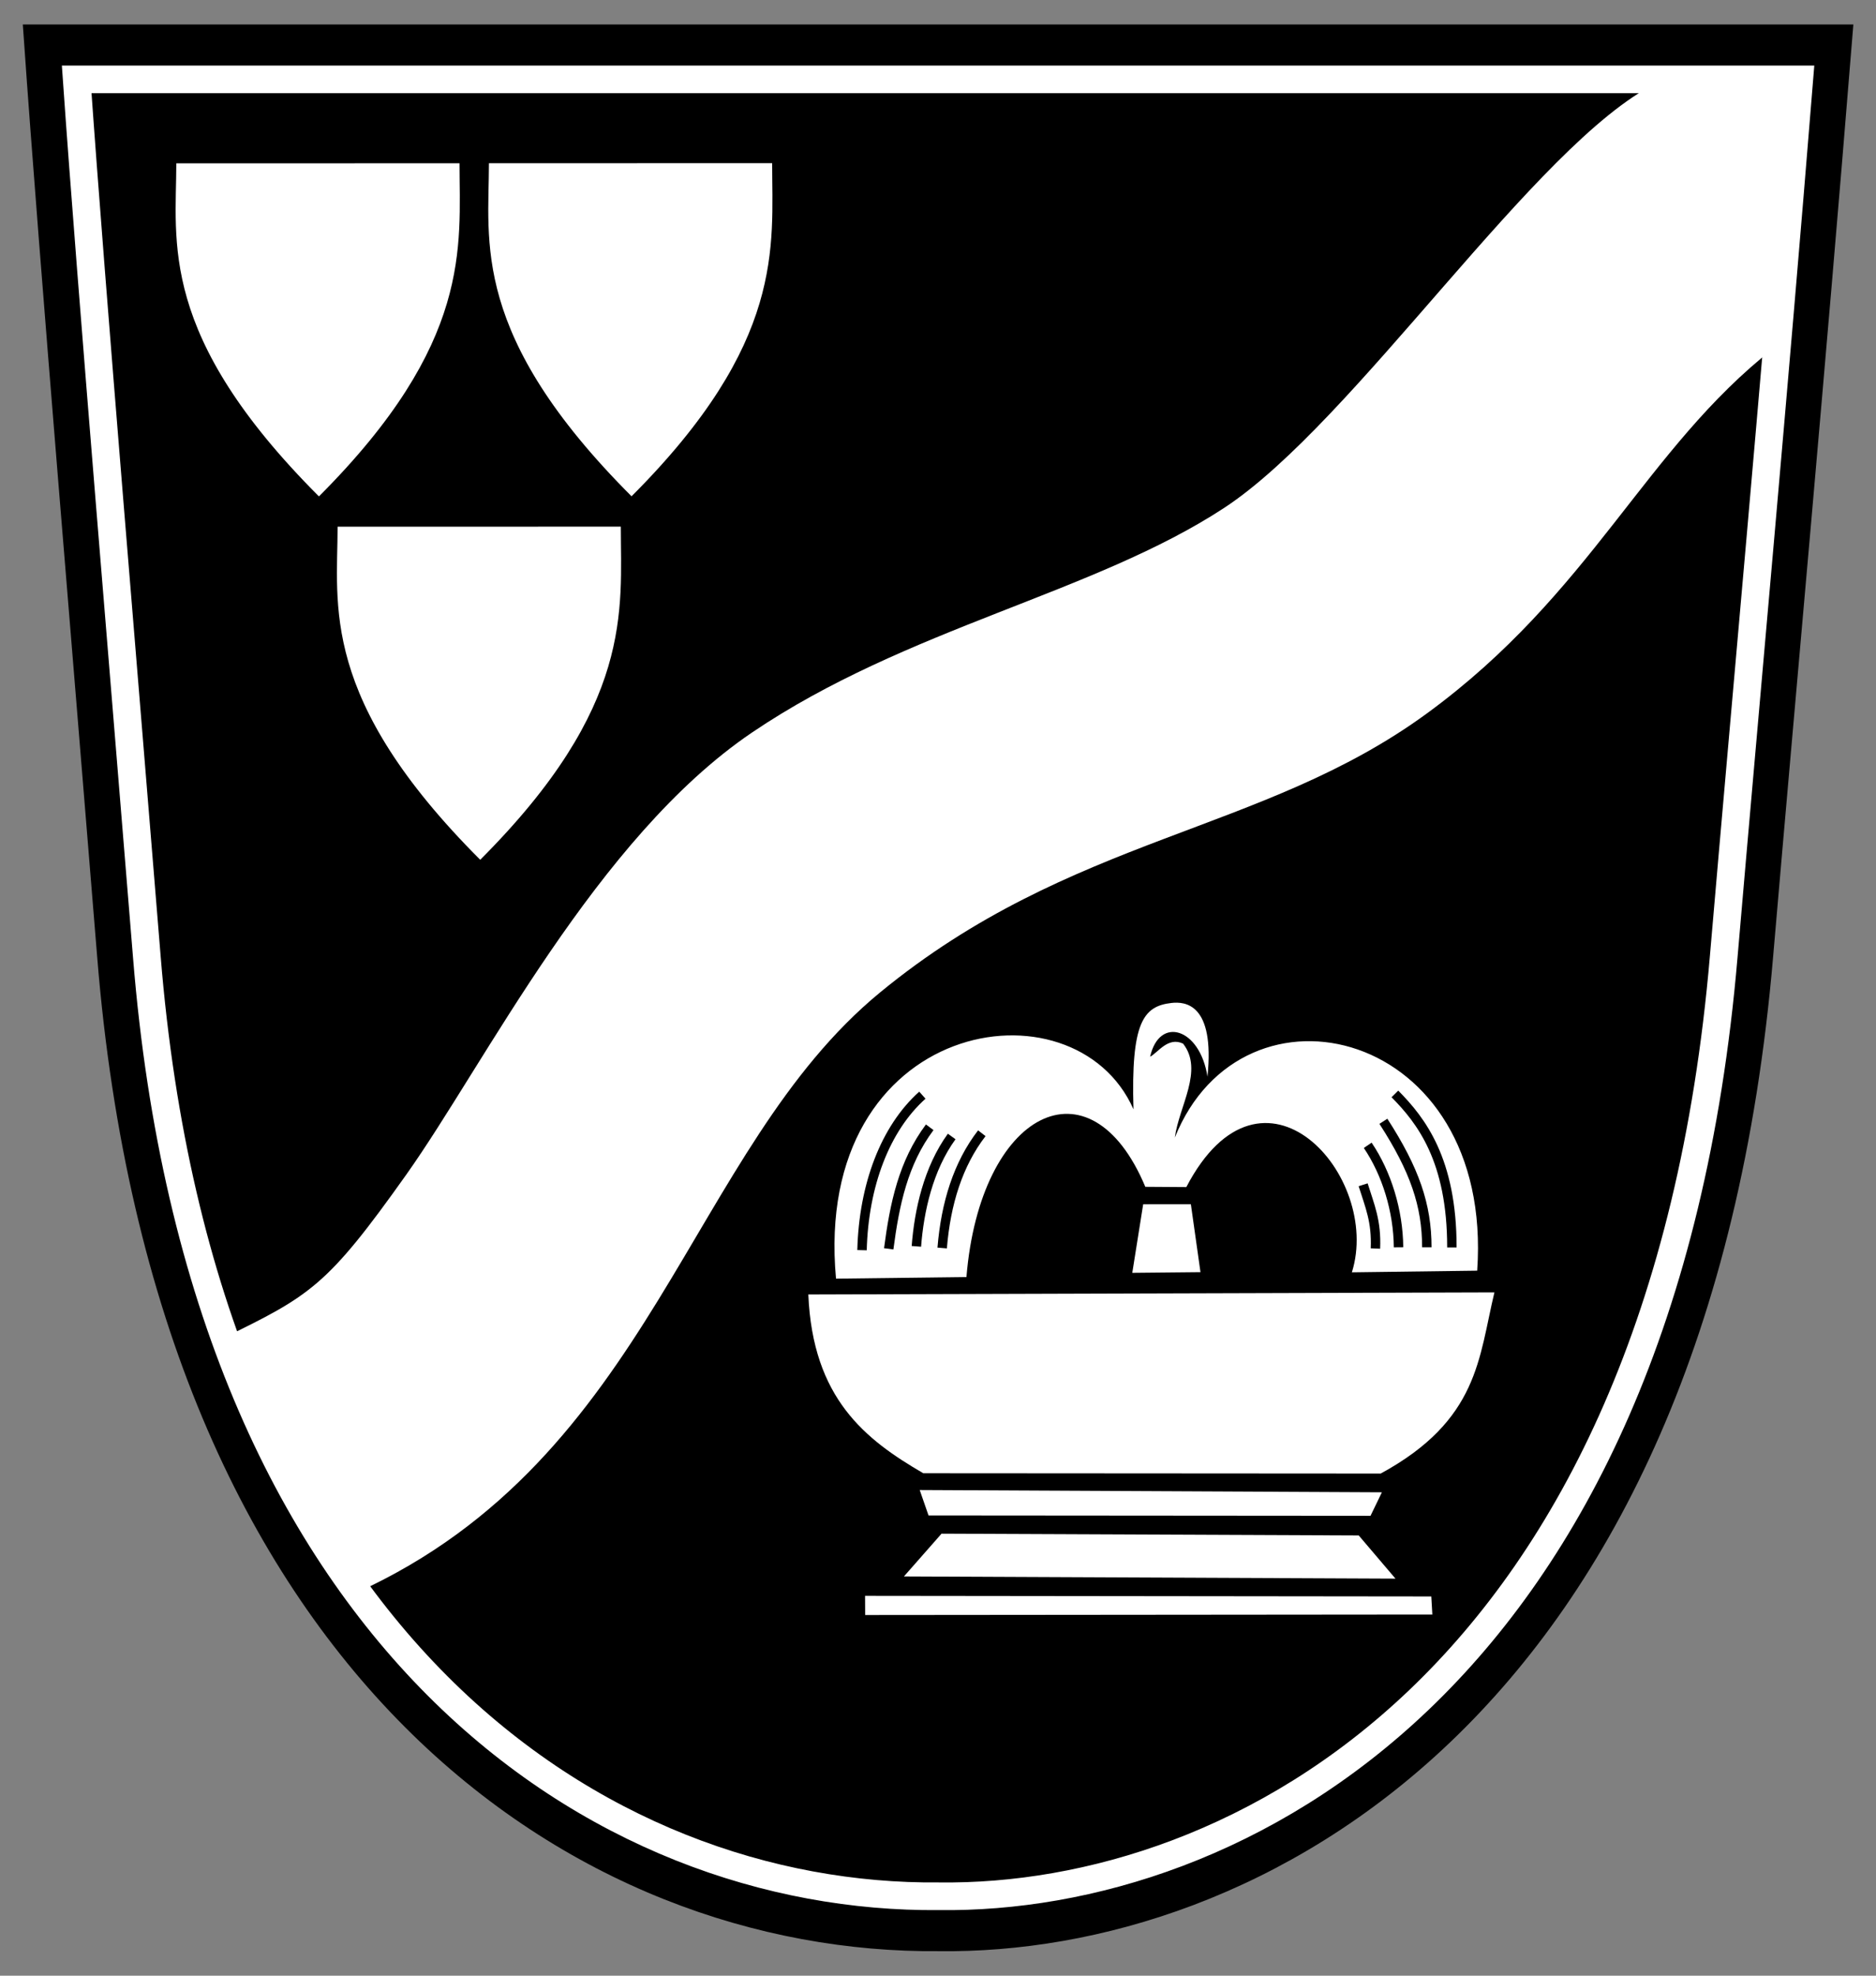
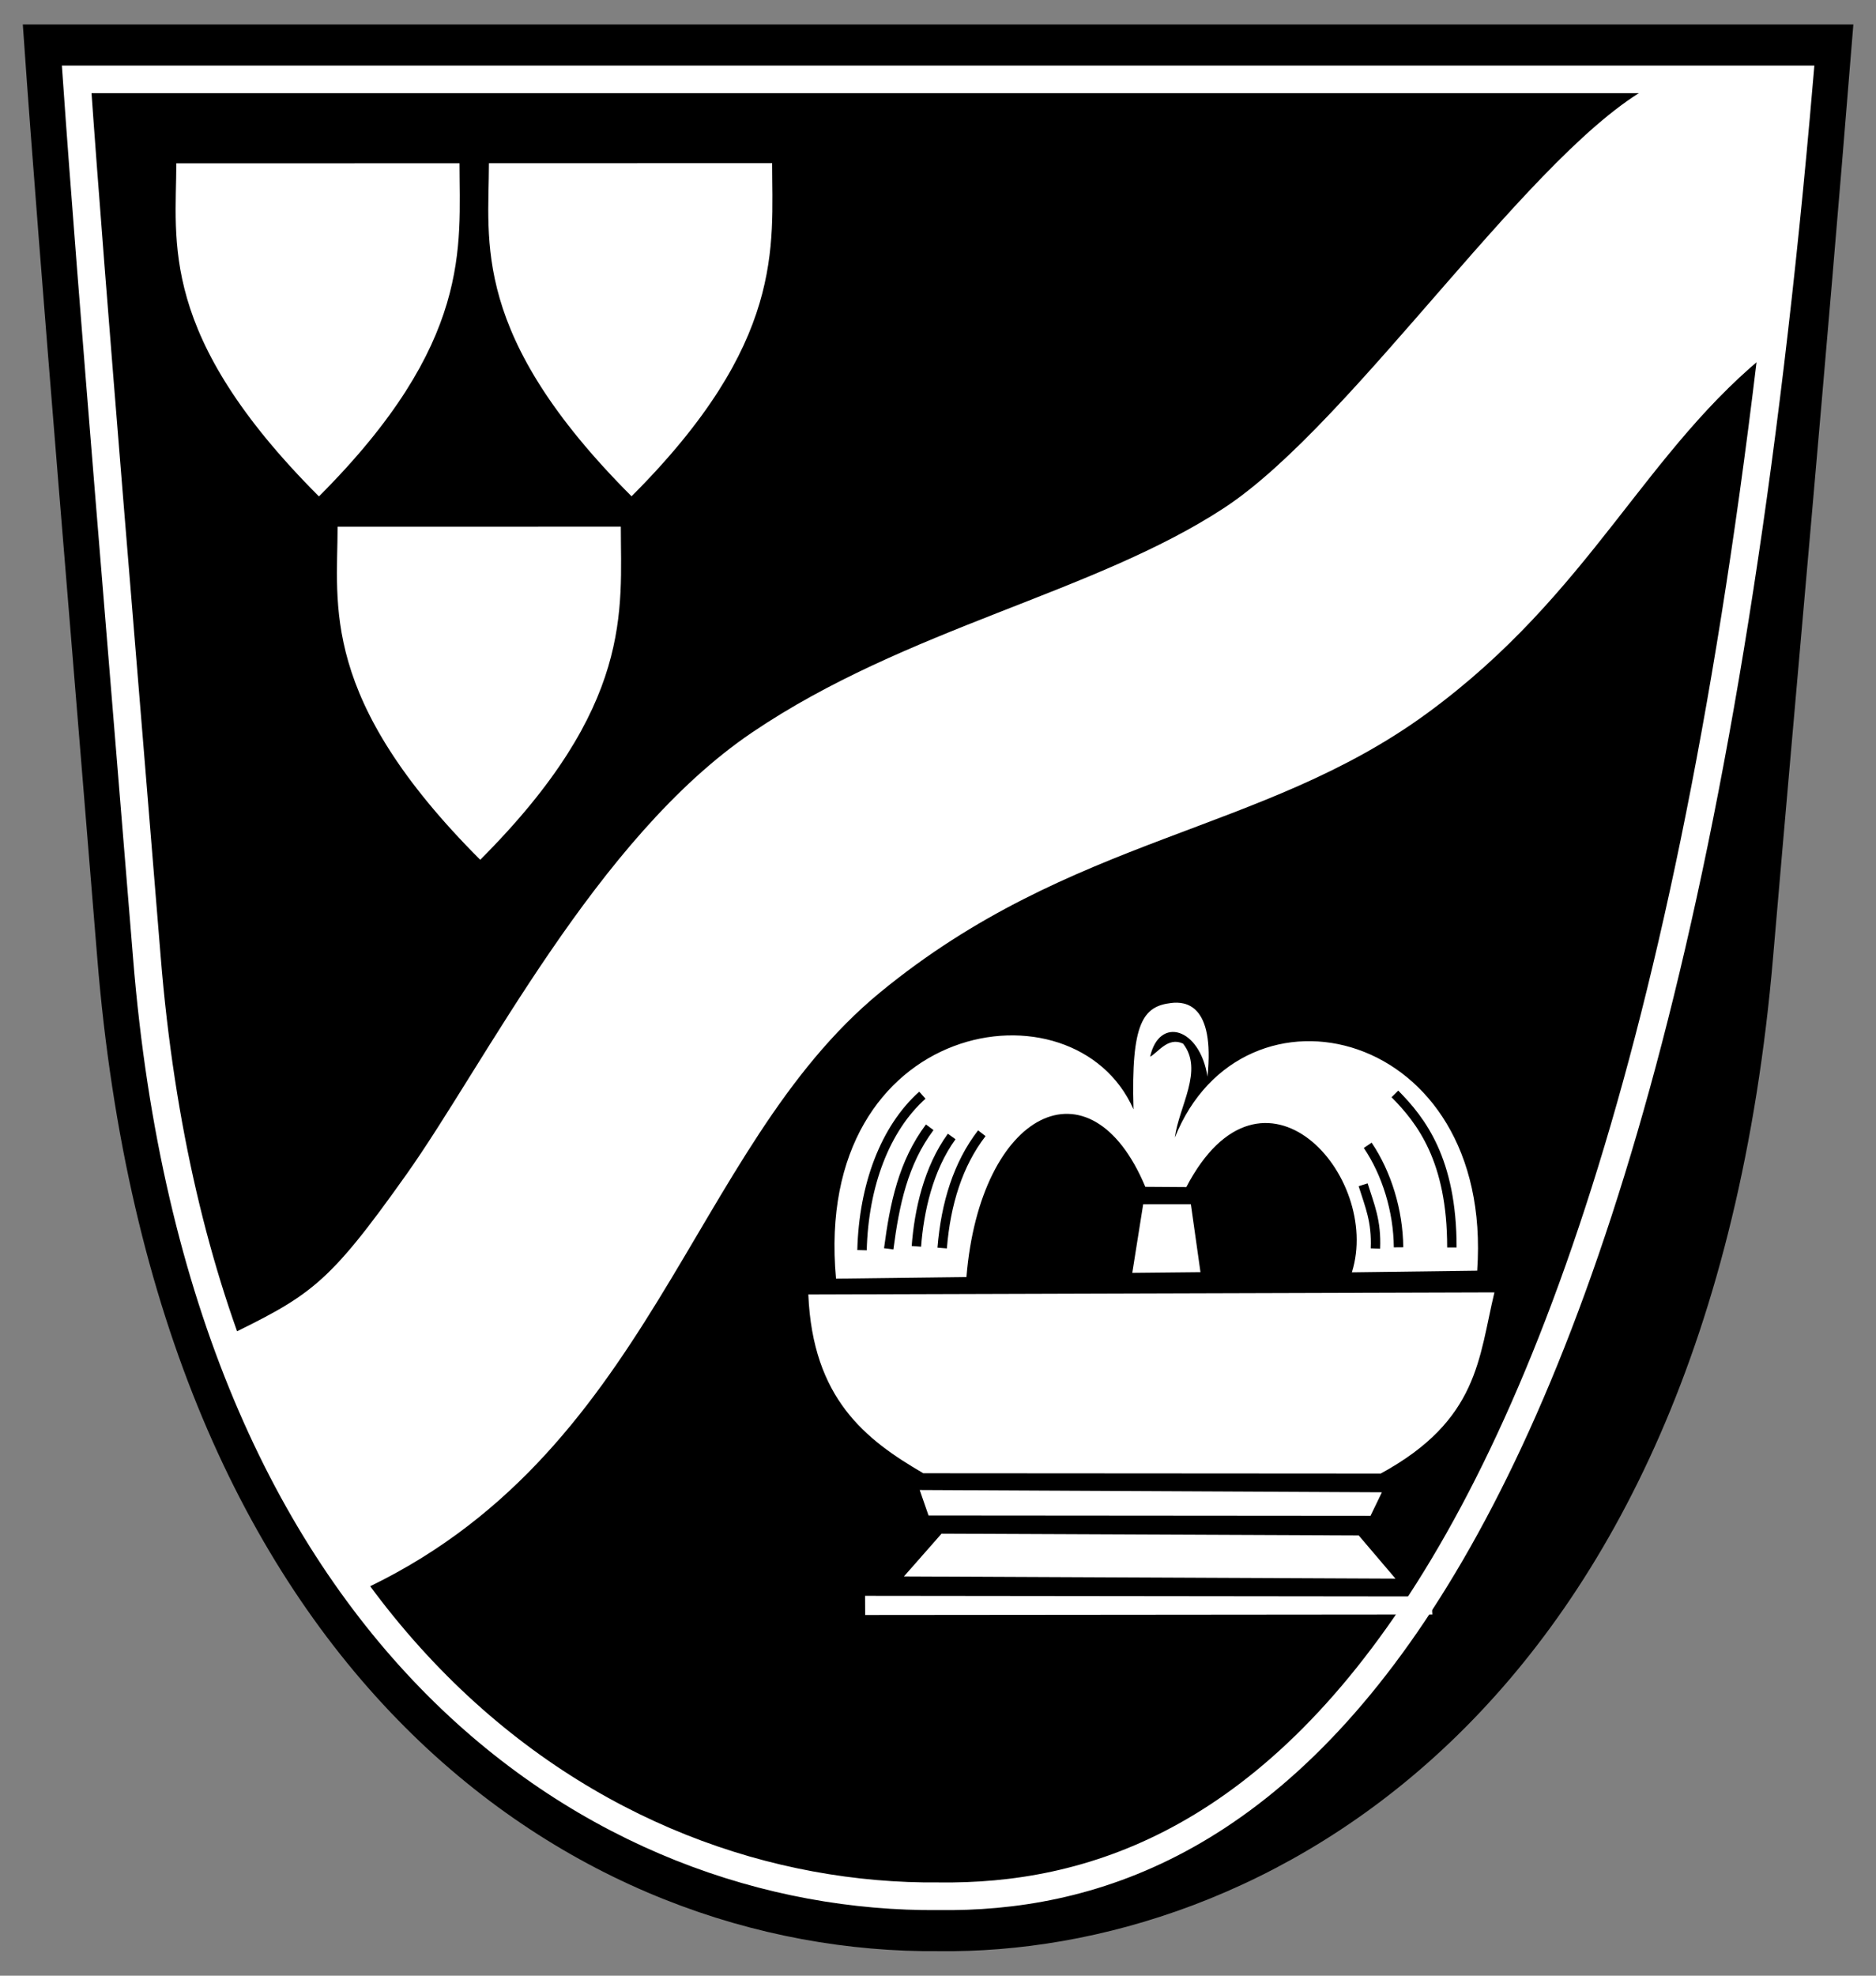
<svg xmlns="http://www.w3.org/2000/svg" xmlns:ns1="http://sodipodi.sourceforge.net/DTD/sodipodi-0.dtd" xmlns:ns2="http://www.inkscape.org/namespaces/inkscape" width="190" height="200" id="svg2" ns1:version="0.32" ns2:version="0.46" version="1.0" ns1:docname="Wappen Moessingen.svg" ns2:output_extension="org.inkscape.output.svg.inkscape">
  <rect width="100%" height="100%" fill="#808080" stroke="none" />
  <defs id="defs4" />
  <ns1:namedview id="base" pagecolor="#ffffff" bordercolor="#666666" borderopacity="1.0" ns2:pageopacity="0.0" ns2:pageshadow="2" ns2:zoom="0.98994949" ns2:cx="120.87612" ns2:cy="86.578879" ns2:document-units="px" ns2:current-layer="layer1" showgrid="false" ns2:window-width="1920" ns2:window-height="1150" ns2:window-x="1272" ns2:window-y="-8" />
  <g ns2:label="Ebene 1" ns2:groupmode="layer" id="layer1">
    <path ns1:nodetypes="ccccsc" id="path2391" d="M 3.919,3.978 L 186.081,3.978 C 183.382,37.356 180.477,68.831 178.087,96.71 C 171.551,173.339 126.383,196.421 95.102,196.017 C 59.456,196.355 17.212,169.407 11.338,96.752 C 9.103,69.108 5.47,26.19 3.919,3.978 z" style="fill:#000000;fill-opacity:1;fill-rule:evenodd;stroke:#000000;stroke-width:3;stroke-linecap:butt;stroke-linejoin:miter;stroke-miterlimit:4;stroke-dasharray:none;stroke-opacity:1" />
    <g id="g1372" transform="matrix(0.223,0,0,0.223,-117.909,-5.547)">
      <g style="fill-rule:evenodd" id="g2190" transform="matrix(3.249,0,0,3.195,-708.508,-52.195)">
        <g id="Layer_x0020_1" transform="translate(-57.864,0)">
        </g>
      </g>
    </g>
    <path style="fill:#ffffff;fill-opacity:1;fill-rule:evenodd;stroke:none;stroke-width:1px;stroke-linecap:butt;stroke-linejoin:miter;stroke-opacity:1" d="M 17.856,16.535 L 46.541,16.527 C 46.541,24.964 47.882,34.669 32.301,50.251 C 15.956,33.907 17.856,24.445 17.856,16.535 z" id="path2469" ns1:nodetypes="cccc" />
    <path style="fill:#ffffff;fill-opacity:1;fill-rule:evenodd;stroke:none;stroke-width:1px;stroke-linecap:butt;stroke-linejoin:miter;stroke-opacity:1" d="M 36.174,161.196 C 66.142,147.528 69.728,116.409 89.133,100.465 C 108.538,84.521 127.816,84.425 144.521,72.217 C 161.225,60.01 166.569,45.488 179.641,35.242 L 181.821,9.193 L 167.706,8.453 C 155.541,14.505 137.221,42.734 123.991,51.409 C 110.762,60.084 91.809,63.559 76.158,74.158 C 60.394,84.834 49.135,107.661 41.146,118.911 C 33.107,130.232 31.461,131.143 22.43,135.538 C 27.121,145.94 31.224,153.676 36.174,161.196 z" id="path2471" ns1:nodetypes="czzccczzzcc" />
    <path style="fill:#ffffff;fill-opacity:1;fill-rule:evenodd;stroke:none;stroke-width:1px;stroke-linecap:butt;stroke-linejoin:miter;stroke-opacity:1" d="M 122.292,108.991 C 123.051,101.593 120.02,101.374 118.645,101.531 C 115.789,101.855 114.536,103.49 114.798,112.298 C 108.825,98.757 82.255,103.08 84.67,129.438 L 97.881,129.276 C 99.261,112.474 110.431,106.844 115.996,120.142 L 120.15,120.17 C 127.832,105.465 139.982,119.023 136.918,128.799 L 149.609,128.632 C 151.317,104.006 125.843,98.038 118.986,115.16 C 119.399,111.994 121.937,108.348 119.821,105.647 C 118.294,104.922 117.293,106.547 116.483,106.972 C 117.41,102.837 121.52,104.03 122.292,108.991 z M 120.61,121.903 L 115.781,121.907 L 114.677,128.851 L 121.583,128.782 L 120.61,121.903 z M 151.354,130.829 L 81.866,131.04 C 82.312,141.576 87.645,145.731 93.511,149.138 L 139.838,149.168 C 149.786,143.757 149.757,137.451 151.354,130.829 z M 93.147,150.836 L 94.041,153.412 L 138.805,153.447 L 139.956,151.066 L 93.147,150.836 z M 137.612,155.435 L 95.359,155.255 L 91.549,159.585 L 141.333,159.807 L 137.612,155.435 z M 144.961,161.611 L 87.613,161.547 L 87.622,163.49 L 145.067,163.438 L 144.961,161.611 z" id="path3249" ns1:nodetypes="cscccccccccccccccccccccccccccccccccccc" />
    <path style="fill:none;fill-rule:evenodd;stroke:#000000;stroke-width:0.955px;stroke-linecap:butt;stroke-linejoin:miter;stroke-opacity:1" d="M 87.305,126.557 C 87.472,119.998 89.646,114.236 93.418,110.867" id="path2389" ns1:nodetypes="cc" />
    <path style="fill:none;fill-rule:evenodd;stroke:#000000;stroke-width:0.955px;stroke-linecap:butt;stroke-linejoin:miter;stroke-opacity:1" d="M 90.009,126.42 C 90.607,121.866 91.48,117.702 94.161,114.115" id="path2419" ns1:nodetypes="cc" />
    <path style="fill:none;fill-rule:evenodd;stroke:#000000;stroke-width:0.955px;stroke-linecap:butt;stroke-linejoin:miter;stroke-opacity:1" d="M 92.811,126.17 C 93.083,122.58 94.013,118.319 96.386,115.048" id="path2393" ns1:nodetypes="cc" />
    <path style="fill:none;fill-rule:evenodd;stroke:#000000;stroke-width:0.955px;stroke-linecap:butt;stroke-linejoin:miter;stroke-opacity:1" d="M 95.423,126.338 C 95.792,121.819 97.031,117.839 99.437,114.719" id="path2395" ns1:nodetypes="cc" />
    <path style="fill:none;fill-rule:evenodd;stroke:#000000;stroke-width:0.955px;stroke-linecap:butt;stroke-linejoin:miter;stroke-opacity:1" d="M 138.058,119.935 C 138.735,122.095 139.42,123.617 139.303,126.389" id="path2397" ns1:nodetypes="cc" />
    <path style="fill:none;fill-rule:evenodd;stroke:#000000;stroke-width:0.955px;stroke-linecap:butt;stroke-linejoin:miter;stroke-opacity:1" d="M 138.521,115.941 C 140.44,118.772 141.611,122.568 141.643,126.267" id="path2399" ns1:nodetypes="cc" />
-     <path style="fill:none;fill-rule:evenodd;stroke:#000000;stroke-width:0.955px;stroke-linecap:butt;stroke-linejoin:miter;stroke-opacity:1" d="M 140.108,113.509 C 143.275,118.409 144.508,122.005 144.508,126.268" id="path2401" ns1:nodetypes="cc" />
    <path style="fill:none;fill-rule:evenodd;stroke:#000000;stroke-width:0.955px;stroke-linecap:butt;stroke-linejoin:miter;stroke-opacity:1" d="M 141.274,110.739 C 143.928,113.42 147.053,117.416 147.046,126.282" id="path2403" ns1:nodetypes="cc" />
-     <path style="fill:none;fill-opacity:1;fill-rule:evenodd;stroke:#ffffff;stroke-width:2.8;stroke-linecap:butt;stroke-linejoin:miter;stroke-miterlimit:4;stroke-dasharray:none;stroke-opacity:1" d="M 7.767,8.035 L 182.233,8.035 C 179.648,40.002 176.866,70.148 174.576,96.849 C 168.317,170.24 125.057,192.347 95.098,191.96 C 60.957,192.284 20.499,166.475 14.873,96.889 C 12.732,70.414 9.252,29.308 7.767,8.035 z" id="path2402" ns1:nodetypes="ccccsc" />
+     <path style="fill:none;fill-opacity:1;fill-rule:evenodd;stroke:#ffffff;stroke-width:2.8;stroke-linecap:butt;stroke-linejoin:miter;stroke-miterlimit:4;stroke-dasharray:none;stroke-opacity:1" d="M 7.767,8.035 L 182.233,8.035 C 168.317,170.24 125.057,192.347 95.098,191.96 C 60.957,192.284 20.499,166.475 14.873,96.889 C 12.732,70.414 9.252,29.308 7.767,8.035 z" id="path2402" ns1:nodetypes="ccccsc" />
    <path style="fill:#ffffff;fill-opacity:1;fill-rule:evenodd;stroke:none;stroke-width:1px;stroke-linecap:butt;stroke-linejoin:miter;stroke-opacity:1" d="M 49.519,16.524 L 78.203,16.516 C 78.203,24.953 79.545,34.658 63.963,50.24 C 47.619,33.896 49.519,24.434 49.519,16.524 z" id="path3174" ns1:nodetypes="cccc" />
    <path style="fill:#ffffff;fill-opacity:1;fill-rule:evenodd;stroke:none;stroke-width:1px;stroke-linecap:butt;stroke-linejoin:miter;stroke-opacity:1" d="M 34.192,53.319 L 62.876,53.312 C 62.876,61.749 64.218,71.454 48.636,87.036 C 32.292,70.691 34.192,61.23 34.192,53.319 z" id="path3176" ns1:nodetypes="cccc" />
  </g>
  <style id="autoconsent-prehide" />
</svg>